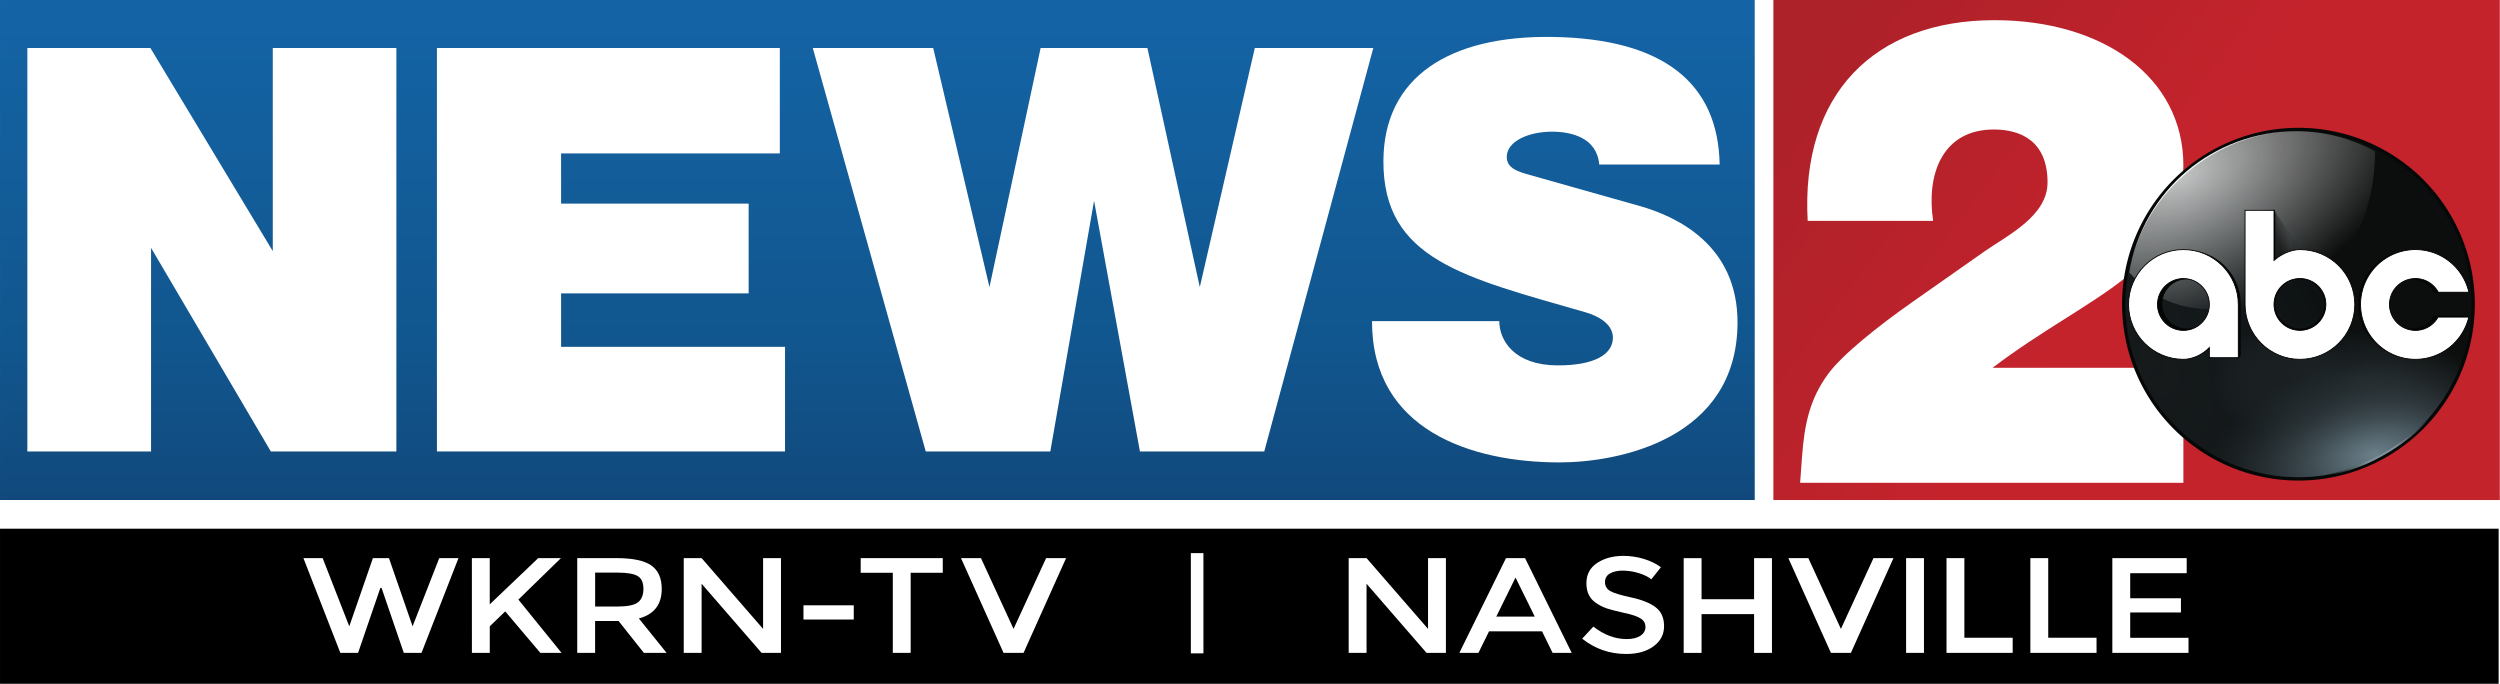
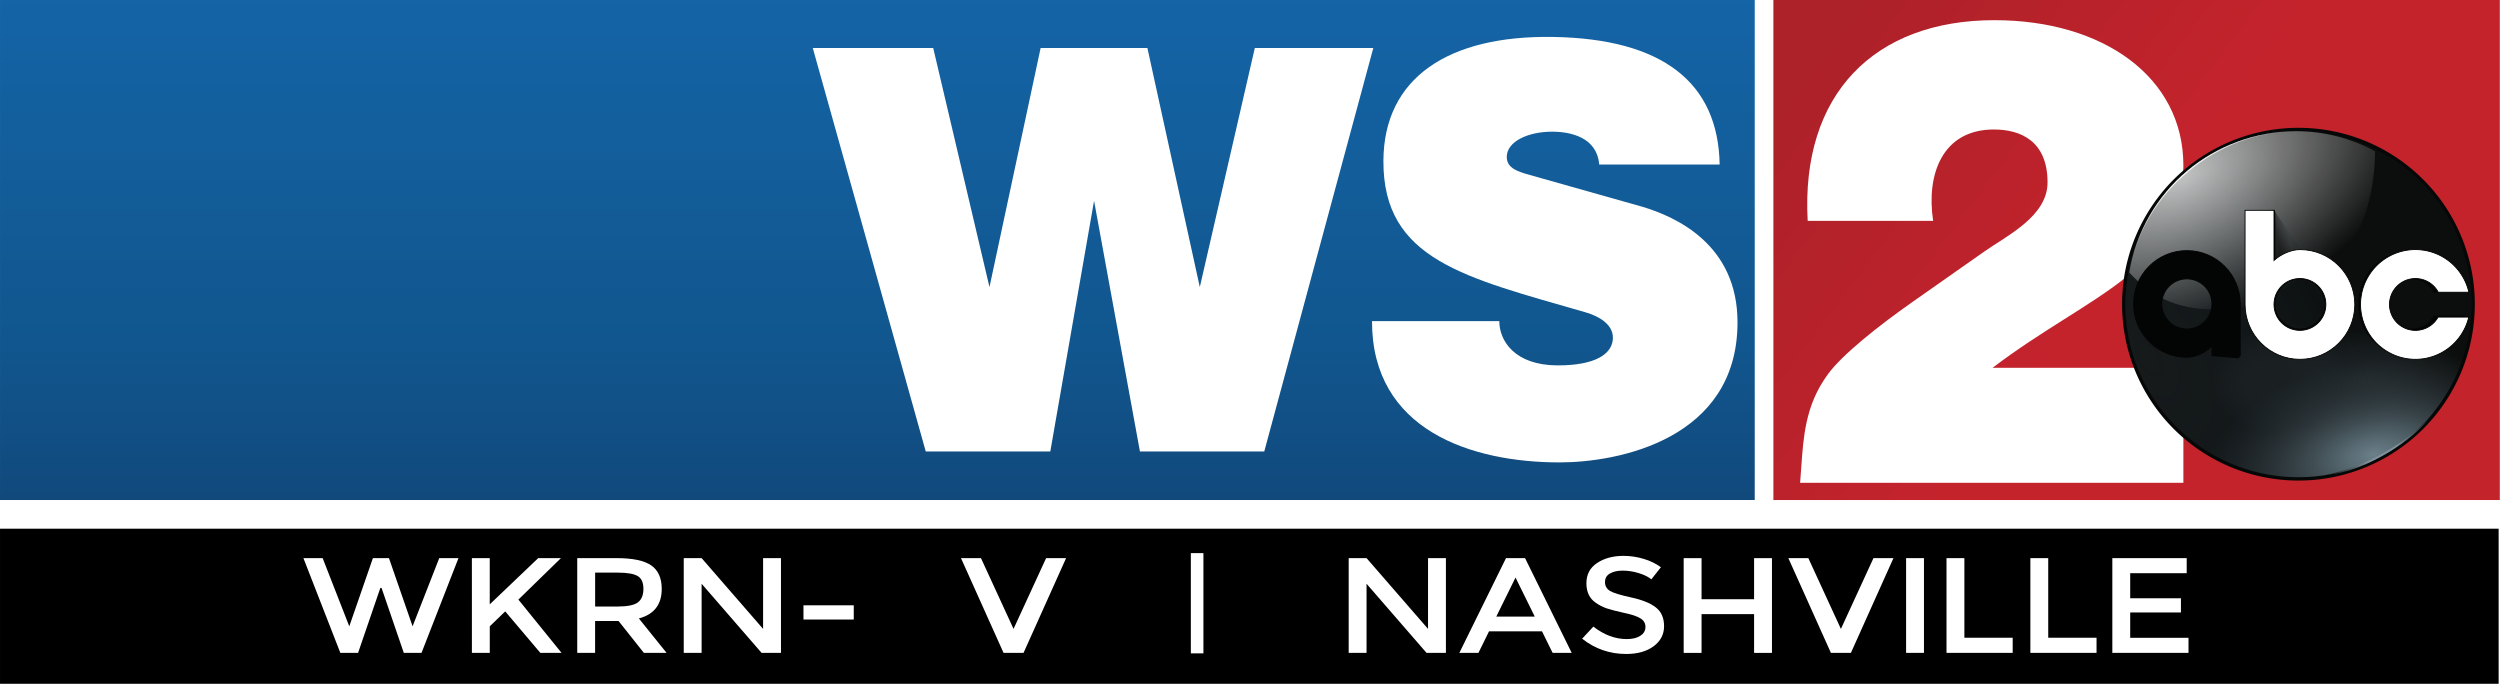
<svg xmlns="http://www.w3.org/2000/svg" xmlns:ns1="http://www.inkscape.org/namespaces/inkscape" xmlns:ns2="http://sodipodi.sourceforge.net/DTD/sodipodi-0.dtd" xmlns:xlink="http://www.w3.org/1999/xlink" width="264.583mm" height="72.41mm" viewBox="0 0 264.583 72.41" version="1.1" id="svg8" ns1:version="1.0.1 (3bc2e813f5, 2020-09-07)" ns2:docname="WKRN-TV_(2016).svg">
  <style id="style833" />
  <defs id="defs2">
    <linearGradient ns1:collect="always" id="linearGradient886">
      <stop style="stop-color:#11497c;stop-opacity:1" offset="0" id="stop882" />
      <stop style="stop-color:#11568e;stop-opacity:1" offset="0.304" id="stop987" />
      <stop style="stop-color:#1464a6;stop-opacity:1" offset="1" id="stop884" />
    </linearGradient>
    <linearGradient ns1:collect="always" id="linearGradient860">
      <stop style="stop-color:#ad2129;stop-opacity:1" offset="0" id="stop856" />
      <stop style="stop-color:#c5232c;stop-opacity:1" offset="0.464" id="stop870" />
      <stop style="stop-color:#c3232a;stop-opacity:1" offset="1" id="stop858" />
    </linearGradient>
    <linearGradient ns1:collect="always" xlink:href="#linearGradient860" id="linearGradient854" x1="325.787" y1="68.976" x2="431.62" y2="147.13" gradientUnits="userSpaceOnUse" gradientTransform="matrix(0.265,0,0,0.261,-15.149,162.646)" />
    <linearGradient ns1:collect="always" xlink:href="#linearGradient886" id="linearGradient874" gradientUnits="userSpaceOnUse" x1="314.834" y1="147.13" x2="314.834" y2="65.72" gradientTransform="matrix(0.639,0,0,0.261,-208.503,162.646)" />
    <linearGradient ns1:collect="always" id="linearGradient4798">
      <stop style="stop-color:#62727c;stop-opacity:1" offset="0" id="stop4792" />
      <stop id="stop4794" offset="0.148" style="stop-color:#6a7c86;stop-opacity:1" />
      <stop style="stop-color:#272e32;stop-opacity:0.046" offset="1" id="stop4796" />
    </linearGradient>
    <linearGradient ns1:collect="always" id="linearGradient4667">
      <stop style="stop-color:#3e84f8;stop-opacity:1" offset="0" id="stop4663" />
      <stop id="stop4673" offset="0.176" style="stop-color:#2270f7;stop-opacity:1" />
      <stop style="stop-color:#2844df;stop-opacity:1" offset="0.656" id="stop4675" />
      <stop style="stop-color:#212da0;stop-opacity:1" offset="1" id="stop4665" />
    </linearGradient>
    <radialGradient ns1:collect="always" xlink:href="#linearGradient4667" id="radialGradient4669" cx="111.981" cy="198.207" fx="111.981" fy="198.207" r="21.119" gradientTransform="matrix(0.839,3.4754512e-8,-8.6164016e-8,0.852,18.037,29.267)" gradientUnits="userSpaceOnUse" />
    <linearGradient id="linearGradient8832" ns1:collect="always">
      <stop id="stop8828" offset="0" style="stop-color:#4c6488;stop-opacity:1" />
      <stop style="stop-color:#4b6387;stop-opacity:1" offset="0.148" id="stop8931" />
      <stop id="stop8830" offset="1" style="stop-color:#496183;stop-opacity:0.061" />
    </linearGradient>
    <linearGradient ns1:collect="always" id="linearGradient8807">
      <stop style="stop-color:#ffffff;stop-opacity:0.76" offset="0" id="stop8803" />
      <stop style="stop-color:#ffffff;stop-opacity:0" offset="1" id="stop8805" />
    </linearGradient>
    <linearGradient id="linearGradient8762" ns1:collect="always">
      <stop id="stop8758" offset="0" style="stop-color:#ffffff;stop-opacity:0.883" />
      <stop id="stop8760" offset="1" style="stop-color:#ffffff;stop-opacity:0" />
    </linearGradient>
    <radialGradient gradientUnits="userSpaceOnUse" gradientTransform="matrix(1.882,-0.744,0.484,1.224,-403.673,131.031)" r="208.012" fy="431.106" fx="210.413" cy="431.106" cx="210.413" id="radialGradient8764" xlink:href="#linearGradient8807" ns1:collect="always" />
    <radialGradient r="208.012" fy="431.106" fx="210.413" cy="431.106" cx="210.413" gradientTransform="matrix(1.882,-0.744,0.484,1.224,-403.673,131.031)" gradientUnits="userSpaceOnUse" id="radialGradient8783" xlink:href="#linearGradient8762" ns1:collect="always" />
    <radialGradient gradientTransform="matrix(1.56,-0.343,0.159,0.725,-124.078,123.727)" gradientUnits="userSpaceOnUse" r="77.466" fy="253.643" fx="144.146" cy="253.643" cx="144.146" id="radialGradient8834" xlink:href="#linearGradient8832" ns1:collect="always" />
    <radialGradient r="77.466" fy="253.643" fx="144.146" cy="253.643" cx="144.146" gradientTransform="matrix(1.56,-0.343,0.159,0.725,-124.078,123.727)" gradientUnits="userSpaceOnUse" id="radialGradient9010" xlink:href="#linearGradient4798" ns1:collect="always" />
    <radialGradient ns1:collect="always" xlink:href="#linearGradient4798" id="radialGradient4832" gradientUnits="userSpaceOnUse" gradientTransform="matrix(1.56,-0.343,0.159,0.725,-124.078,123.727)" cx="144.146" cy="253.643" fx="144.146" fy="253.643" r="77.466" />
    <radialGradient gradientUnits="userSpaceOnUse" gradientTransform="matrix(0.839,3.4754512e-8,-8.6164016e-8,0.852,18.037,29.267)" r="21.119" fy="198.207" fx="111.981" cy="198.207" cx="111.981" id="radialGradient4669-38" xlink:href="#linearGradient4667" ns1:collect="always" />
    <radialGradient ns1:collect="always" xlink:href="#linearGradient8807" id="radialGradient8764-51" cx="210.413" cy="431.106" fx="210.413" fy="431.106" r="208.012" gradientTransform="matrix(1.882,-0.744,0.484,1.224,-403.673,131.031)" gradientUnits="userSpaceOnUse" />
    <radialGradient ns1:collect="always" xlink:href="#linearGradient8762" id="radialGradient8783-8" gradientUnits="userSpaceOnUse" gradientTransform="matrix(1.882,-0.744,0.484,1.224,-403.673,131.031)" cx="210.413" cy="431.106" fx="210.413" fy="431.106" r="208.012" />
    <radialGradient ns1:collect="always" xlink:href="#linearGradient8832" id="radialGradient8834-90" cx="144.146" cy="253.643" fx="144.146" fy="253.643" r="77.466" gradientUnits="userSpaceOnUse" gradientTransform="matrix(1.56,-0.343,0.159,0.725,-124.078,123.727)" />
    <radialGradient ns1:collect="always" xlink:href="#linearGradient4798" id="radialGradient9010-5" gradientUnits="userSpaceOnUse" gradientTransform="matrix(1.56,-0.343,0.159,0.725,-124.078,123.727)" cx="144.146" cy="253.643" fx="144.146" fy="253.643" r="77.466" />
    <radialGradient r="77.466" fy="253.643" fx="144.146" cy="253.643" cx="144.146" gradientTransform="matrix(1.56,-0.343,0.159,0.725,-124.078,123.727)" gradientUnits="userSpaceOnUse" id="radialGradient4832-4" xlink:href="#linearGradient4798" ns1:collect="always" />
    <radialGradient ns1:collect="always" xlink:href="#linearGradient4667" id="radialGradient4669-3" cx="111.981" cy="198.207" fx="111.981" fy="198.207" r="21.119" gradientTransform="matrix(0.839,3.4754512e-8,-8.6164016e-8,0.852,18.037,29.267)" gradientUnits="userSpaceOnUse" />
    <radialGradient gradientUnits="userSpaceOnUse" gradientTransform="matrix(1.882,-0.744,0.484,1.224,-403.673,131.031)" r="208.012" fy="431.106" fx="210.413" cy="431.106" cx="210.413" id="radialGradient8764-6" xlink:href="#linearGradient8807" ns1:collect="always" />
    <radialGradient r="208.012" fy="431.106" fx="210.413" cy="431.106" cx="210.413" gradientTransform="matrix(1.882,-0.744,0.484,1.224,-403.673,131.031)" gradientUnits="userSpaceOnUse" id="radialGradient8783-6" xlink:href="#linearGradient8762" ns1:collect="always" />
    <radialGradient gradientTransform="matrix(1.56,-0.343,0.159,0.725,-124.078,123.727)" gradientUnits="userSpaceOnUse" r="77.466" fy="253.643" fx="144.146" cy="253.643" cx="144.146" id="radialGradient8834-9" xlink:href="#linearGradient8832" ns1:collect="always" />
    <radialGradient r="77.466" fy="253.643" fx="144.146" cy="253.643" cx="144.146" gradientTransform="matrix(1.56,-0.343,0.159,0.725,-124.078,123.727)" gradientUnits="userSpaceOnUse" id="radialGradient9010-7" xlink:href="#linearGradient4798" ns1:collect="always" />
    <radialGradient ns1:collect="always" xlink:href="#linearGradient4798" id="radialGradient4832-8" gradientUnits="userSpaceOnUse" gradientTransform="matrix(1.56,-0.343,0.159,0.725,-124.078,123.727)" cx="144.146" cy="253.643" fx="144.146" fy="253.643" r="77.466" />
    <linearGradient gradientTransform="matrix(0.239,0.113,-0.113,0.239,-134.002,-131.96)" y2="685.598" x2="1186.872" y1="719.214" x1="1197.795" gradientUnits="userSpaceOnUse" id="SVGID_9_">
      <stop id="stop14229" style="stop-color:#1d2425;stop-opacity:0" offset="0.079" />
      <stop id="stop14231" style="stop-color:#000000;stop-opacity:1" offset="0.453" />
    </linearGradient>
    <linearGradient ns1:collect="always" id="linearGradient3315">
      <stop style="stop-color:black;stop-opacity:1;" offset="0" id="stop3317" />
      <stop style="stop-color:white;stop-opacity:1" offset="1" id="stop3319" />
    </linearGradient>
    <linearGradient ns1:collect="always" id="linearGradient3143">
      <stop style="stop-color:#cc9b00;stop-opacity:1;" offset="0" id="stop3145" />
      <stop style="stop-color:black;stop-opacity:1" offset="1" id="stop3147" />
    </linearGradient>
    <radialGradient ns1:collect="always" xlink:href="#linearGradient3143" id="radialGradient3149" cx="259.417" cy="201.754" fx="259.417" fy="201.754" r="158" gradientTransform="matrix(0.733,2.02,-1.784,0.648,405.717,-394.744)" gradientUnits="userSpaceOnUse" />
    <radialGradient ns1:collect="always" xlink:href="#linearGradient3143" id="radialGradient3211" gradientUnits="userSpaceOnUse" gradientTransform="matrix(0.733,2.02,-1.784,0.648,405.717,-394.744)" cx="259.417" cy="201.754" fx="259.417" fy="201.754" r="158" />
    <radialGradient ns1:collect="always" xlink:href="#linearGradient3143" id="radialGradient3232" gradientUnits="userSpaceOnUse" gradientTransform="matrix(0.733,2.02,-1.784,0.648,405.717,-394.744)" cx="259.417" cy="201.754" fx="259.417" fy="201.754" r="158" />
    <linearGradient ns1:collect="always" xlink:href="#linearGradient3315" id="linearGradient3321" x1="135.896" y1="154.583" x2="296.043" y2="154.583" gradientUnits="userSpaceOnUse" gradientTransform="matrix(1.107,0,0,1.119,-21.428,-22.097)" />
    <linearGradient ns1:collect="always" xlink:href="#linearGradient3315" id="linearGradient3365" gradientUnits="userSpaceOnUse" gradientTransform="matrix(0.785,0,0,0.781,1.072,1.417)" x1="135.896" y1="154.583" x2="296.043" y2="154.583" />
    <linearGradient ns1:collect="always" xlink:href="#linearGradient3315" id="linearGradient3368" gradientUnits="userSpaceOnUse" gradientTransform="matrix(0.785,0,0,0.781,1.072,1.417)" x1="135.896" y1="154.583" x2="296.043" y2="154.583" />
    <linearGradient ns1:collect="always" xlink:href="#linearGradient3315" id="linearGradient3371" gradientUnits="userSpaceOnUse" gradientTransform="matrix(0.785,0,0,0.781,1.072,1.417)" x1="135.896" y1="154.583" x2="296.043" y2="154.583" />
    <radialGradient ns1:collect="always" xlink:href="#linearGradient3143" id="radialGradient3502" gradientUnits="userSpaceOnUse" gradientTransform="matrix(0.733,2.02,-1.784,0.648,405.717,-394.744)" cx="259.417" cy="201.754" fx="259.417" fy="201.754" r="158" />
    <radialGradient ns1:collect="always" xlink:href="#linearGradient3143" id="radialGradient3051" gradientUnits="userSpaceOnUse" gradientTransform="matrix(0.733,2.02,-1.784,0.648,405.717,-394.744)" cx="259.417" cy="201.754" fx="259.417" fy="201.754" r="158" />
    <radialGradient ns1:collect="always" xlink:href="#linearGradient4667" id="radialGradient4669-1" cx="111.981" cy="198.207" fx="111.981" fy="198.207" r="21.119" gradientTransform="matrix(0.839,3.4754512e-8,-8.6164016e-8,0.852,18.037,29.267)" gradientUnits="userSpaceOnUse" />
    <radialGradient gradientUnits="userSpaceOnUse" gradientTransform="matrix(1.882,-0.744,0.484,1.224,-403.673,131.031)" r="208.012" fy="431.106" fx="210.413" cy="431.106" cx="210.413" id="radialGradient8764-5" xlink:href="#linearGradient8807" ns1:collect="always" />
    <radialGradient r="208.012" fy="431.106" fx="210.413" cy="431.106" cx="210.413" gradientTransform="matrix(1.882,-0.744,0.484,1.224,-403.673,131.031)" gradientUnits="userSpaceOnUse" id="radialGradient8783-0" xlink:href="#linearGradient8762" ns1:collect="always" />
    <radialGradient gradientTransform="matrix(1.56,-0.343,0.159,0.725,-124.078,123.727)" gradientUnits="userSpaceOnUse" r="77.466" fy="253.643" fx="144.146" cy="253.643" cx="144.146" id="radialGradient8834-2" xlink:href="#linearGradient8832" ns1:collect="always" />
    <radialGradient r="77.466" fy="253.643" fx="144.146" cy="253.643" cx="144.146" gradientTransform="matrix(1.56,-0.343,0.159,0.725,-124.078,123.727)" gradientUnits="userSpaceOnUse" id="radialGradient9010-3" xlink:href="#linearGradient4798" ns1:collect="always" />
    <radialGradient ns1:collect="always" xlink:href="#linearGradient4798" id="radialGradient4832-7" gradientUnits="userSpaceOnUse" gradientTransform="matrix(1.56,-0.343,0.159,0.725,-124.078,123.727)" cx="144.146" cy="253.643" fx="144.146" fy="253.643" r="77.466" />
    <radialGradient gradientUnits="userSpaceOnUse" gradientTransform="matrix(0.839,3.4754512e-8,-8.6164016e-8,0.852,18.037,29.267)" r="21.119" fy="198.207" fx="111.981" cy="198.207" cx="111.981" id="radialGradient4669-6" xlink:href="#linearGradient4667" ns1:collect="always" />
    <radialGradient ns1:collect="always" xlink:href="#linearGradient8807" id="radialGradient8764-1" cx="210.413" cy="431.106" fx="210.413" fy="431.106" r="208.012" gradientTransform="matrix(1.882,-0.744,0.484,1.224,-403.673,131.031)" gradientUnits="userSpaceOnUse" />
    <radialGradient ns1:collect="always" xlink:href="#linearGradient8762" id="radialGradient8783-7" gradientUnits="userSpaceOnUse" gradientTransform="matrix(1.882,-0.744,0.484,1.224,-403.673,131.031)" cx="210.413" cy="431.106" fx="210.413" fy="431.106" r="208.012" />
    <radialGradient ns1:collect="always" xlink:href="#linearGradient8832" id="radialGradient8834-3" cx="144.146" cy="253.643" fx="144.146" fy="253.643" r="77.466" gradientUnits="userSpaceOnUse" gradientTransform="matrix(1.56,-0.343,0.159,0.725,-124.078,123.727)" />
    <radialGradient ns1:collect="always" xlink:href="#linearGradient4798" id="radialGradient9010-0" gradientUnits="userSpaceOnUse" gradientTransform="matrix(1.56,-0.343,0.159,0.725,-124.078,123.727)" cx="144.146" cy="253.643" fx="144.146" fy="253.643" r="77.466" />
    <radialGradient r="77.466" fy="253.643" fx="144.146" cy="253.643" cx="144.146" gradientTransform="matrix(1.56,-0.343,0.159,0.725,-124.078,123.727)" gradientUnits="userSpaceOnUse" id="radialGradient4832-1" xlink:href="#linearGradient4798" ns1:collect="always" />
    <filter style="color-interpolation-filters:sRGB" ns1:label="Drop Shadow" id="filter13495" x="-0.011" y="-0.039" width="1.022" height="1.078">
      <feFlood flood-opacity="1" flood-color="rgb(0,0,0)" result="flood" id="feFlood13485" />
      <feComposite in="flood" in2="SourceGraphic" operator="out" result="composite1" id="feComposite13487" />
      <feGaussianBlur in="composite1" stdDeviation="0.9" result="blur" id="feGaussianBlur13489" />
      <feOffset dx="0" dy="0" result="offset" id="feOffset13491" />
      <feComposite in="offset" in2="SourceGraphic" operator="atop" result="composite2" id="feComposite13493" />
    </filter>
    <filter style="color-interpolation-filters:sRGB" ns1:label="Drop Shadow" id="filter13495-1" x="-0.011" y="-0.039" width="1.022" height="1.078">
      <feFlood flood-opacity="1" flood-color="rgb(0,0,0)" result="flood" id="feFlood13485-6" />
      <feComposite in="flood" in2="SourceGraphic" operator="out" result="composite1" id="feComposite13487-9" />
      <feGaussianBlur in="composite1" stdDeviation="0.9" result="blur" id="feGaussianBlur13489-1" />
      <feOffset dx="0" dy="0" result="offset" id="feOffset13491-9" />
      <feComposite in="offset" in2="SourceGraphic" operator="atop" result="composite2" id="feComposite13493-2" />
    </filter>
    <filter style="color-interpolation-filters:sRGB" ns1:label="Drop Shadow" id="filter13495-6" x="-0.011" y="-0.039" width="1.022" height="1.078">
      <feFlood flood-opacity="1" flood-color="rgb(0,0,0)" result="flood" id="feFlood13485-3" />
      <feComposite in="flood" in2="SourceGraphic" operator="out" result="composite1" id="feComposite13487-5" />
      <feGaussianBlur in="composite1" stdDeviation="0.9" result="blur" id="feGaussianBlur13489-4" />
      <feOffset dx="0" dy="0" result="offset" id="feOffset13491-4" />
      <feComposite in="offset" in2="SourceGraphic" operator="atop" result="composite2" id="feComposite13493-3" />
    </filter>
    <filter style="color-interpolation-filters:sRGB" ns1:label="Drop Shadow" id="filter19558" x="-0.011" y="-0.039" width="1.022" height="1.078">
      <feFlood flood-opacity="1" flood-color="rgb(0,0,0)" result="flood" id="feFlood19548" />
      <feComposite in="flood" in2="SourceGraphic" operator="out" result="composite1" id="feComposite19550" />
      <feGaussianBlur in="composite1" stdDeviation="0.9" result="blur" id="feGaussianBlur19552" />
      <feOffset dx="0" dy="0" result="offset" id="feOffset19554" />
      <feComposite in="offset" in2="SourceGraphic" operator="in" result="composite2" id="feComposite19556" />
    </filter>
    <filter style="color-interpolation-filters:sRGB" ns1:label="Drop Shadow" id="filter24762" x="-0.01" y="-0.014" width="1.019" height="1.036">
      <feFlood flood-opacity="1" flood-color="rgb(0,0,0)" result="flood" id="feFlood24752" />
      <feComposite in="flood" in2="SourceGraphic" operator="out" result="composite1" id="feComposite24754" />
      <feGaussianBlur in="composite1" stdDeviation="0.8" result="blur" id="feGaussianBlur24756" />
      <feOffset dx="0" dy="1" result="offset" id="feOffset24758" />
      <feComposite in="offset" in2="SourceGraphic" operator="in" result="composite2" id="feComposite24760" />
    </filter>
    <filter style="color-interpolation-filters:sRGB" ns1:label="Drop Shadow" id="filter25574" x="-0.073" y="-0.107" width="1.146" height="1.219">
      <feFlood flood-opacity="1" flood-color="rgb(0,0,0)" result="flood" id="feFlood25564" />
      <feComposite in="flood" in2="SourceGraphic" operator="out" result="composite1" id="feComposite25566" />
      <feGaussianBlur in="composite1" stdDeviation="3" result="blur" id="feGaussianBlur25568" />
      <feOffset dx="0" dy="0.3" result="offset" id="feOffset25570" />
      <feComposite in="offset" in2="SourceGraphic" operator="in" result="fbSourceGraphic" id="feComposite25572" />
      <feColorMatrix result="fbSourceGraphicAlpha" in="fbSourceGraphic" values="0 0 0 -1 0 0 0 0 -1 0 0 0 0 -1 0 0 0 0 1 0" id="feColorMatrix25594" />
      <feFlood id="feFlood25596" flood-opacity="1" flood-color="rgb(0,0,0)" result="flood" in="fbSourceGraphic" />
      <feComposite in2="fbSourceGraphic" id="feComposite25598" in="flood" operator="out" result="composite1" />
      <feGaussianBlur id="feGaussianBlur25600" in="composite1" stdDeviation="3" result="blur" />
      <feOffset id="feOffset25602" dx="0" dy="0.3" result="offset" />
      <feComposite in2="fbSourceGraphic" id="feComposite25604" in="offset" operator="in" result="composite2" />
    </filter>
    <filter style="color-interpolation-filters:sRGB" ns1:label="Drop Shadow" id="filter27403" x="-0.102" y="-0.15" width="1.204" height="1.302">
      <feFlood flood-opacity="1" flood-color="rgb(0,0,0)" result="flood" id="feFlood27393" />
      <feComposite in="flood" in2="SourceGraphic" operator="out" result="composite1" id="feComposite27395" />
      <feGaussianBlur in="composite1" stdDeviation="8.383" result="blur" id="feGaussianBlur27397" />
      <feOffset dx="0" dy="0.3" result="offset" id="feOffset27399" />
      <feComposite in="offset" in2="SourceGraphic" operator="atop" result="composite2" id="feComposite27401" />
    </filter>
    <filter style="color-interpolation-filters:sRGB" ns1:label="Drop Shadow" id="filter27403-3" x="-0.102" y="-0.15" width="1.204" height="1.302">
      <feFlood flood-opacity="1" flood-color="rgb(0,0,0)" result="flood" id="feFlood27393-2" />
      <feComposite in="flood" in2="SourceGraphic" operator="out" result="composite1" id="feComposite27395-0" />
      <feGaussianBlur in="composite1" stdDeviation="8.383" result="blur" id="feGaussianBlur27397-7" />
      <feOffset dx="0" dy="0.3" result="offset" id="feOffset27399-7" />
      <feComposite in="offset" in2="SourceGraphic" operator="atop" result="composite2" id="feComposite27401-2" />
    </filter>
    <filter style="color-interpolation-filters:sRGB" ns1:label="Drop Shadow" id="filter23519" x="-0.014" y="-0.057" width="1.028" height="1.12">
      <feFlood flood-opacity="1" flood-color="rgb(0,0,0)" result="flood" id="feFlood23509" />
      <feComposite in="flood" in2="SourceGraphic" operator="in" result="composite1" id="feComposite23511" />
      <feGaussianBlur in="composite1" stdDeviation="1" result="blur" id="feGaussianBlur23513" />
      <feOffset dx="0" dy="0.3" result="offset" id="feOffset23515" />
      <feComposite in="SourceGraphic" in2="offset" operator="over" result="composite2" id="feComposite23517" />
    </filter>
    <style type="text/css" id="style3156">
   
    .fil0 {fill:#140F10;fill-rule:nonzero}
   
  </style>
    <radialGradient r="158" fy="201.754" fx="259.417" cy="201.754" cx="259.417" gradientTransform="matrix(0.733,2.02,-1.784,0.648,405.717,-394.744)" gradientUnits="userSpaceOnUse" id="radialGradient3672" xlink:href="#linearGradient3678" ns1:collect="always" />
    <linearGradient y2="157.08" x2="296.851" y1="157.08" x1="160.949" gradientUnits="userSpaceOnUse" id="linearGradient3664" xlink:href="#linearGradient3161" ns1:collect="always" />
    <linearGradient y2="131.94" x2="166.197" y1="26.32" x1="70.673" gradientUnits="userSpaceOnUse" id="linearGradient3655" xlink:href="#linearGradient3042" ns1:collect="always" />
    <radialGradient r="158" fy="201.754" fx="259.417" cy="201.754" cx="259.417" gradientTransform="matrix(0.733,2.02,-1.784,0.648,405.717,-394.744)" gradientUnits="userSpaceOnUse" id="radialGradient3651" xlink:href="#linearGradient3143" ns1:collect="always" />
    <linearGradient y2="303.477" x2="158.936" y1="91.328" x1="158.936" gradientUnits="userSpaceOnUse" id="linearGradient3633" xlink:href="#linearGradient3161" ns1:collect="always" />
    <radialGradient r="158" fy="201.754" fx="259.417" cy="201.754" cx="259.417" gradientTransform="matrix(0.733,2.02,-1.784,0.648,405.717,-394.744)" gradientUnits="userSpaceOnUse" id="radialGradient3631" xlink:href="#linearGradient3143" ns1:collect="always" />
    <radialGradient r="158" fy="201.754" fx="259.417" cy="201.754" cx="259.417" gradientTransform="matrix(0.733,2.02,-1.784,0.648,405.717,-394.744)" gradientUnits="userSpaceOnUse" id="radialGradient3502-0" xlink:href="#linearGradient3143" ns1:collect="always" />
    <radialGradient r="158" fy="201.754" fx="259.417" cy="201.754" cx="259.417" gradientTransform="matrix(0.733,2.02,-1.784,0.648,405.717,-394.744)" gradientUnits="userSpaceOnUse" id="radialGradient3211-7" xlink:href="#linearGradient3143" ns1:collect="always" />
    <radialGradient gradientUnits="userSpaceOnUse" gradientTransform="matrix(0.733,2.02,-1.784,0.648,405.717,-394.744)" r="158" fy="201.754" fx="259.417" cy="201.754" cx="259.417" id="radialGradient3149-0" xlink:href="#linearGradient3143" ns1:collect="always" />
    <linearGradient id="linearGradient3042" ns1:collect="always">
      <stop id="stop3044" offset="0" style="stop-color:#999;stop-opacity:1;" />
      <stop id="stop3046" offset="1" style="stop-color:#999;stop-opacity:0;" />
    </linearGradient>
    <linearGradient id="linearGradient3161" ns1:collect="always">
      <stop id="stop3163" offset="0" style="stop-color:black;stop-opacity:1;" />
      <stop id="stop3165" offset="1" style="stop-color:black;stop-opacity:0;" />
    </linearGradient>
    <linearGradient ns1:collect="always" id="linearGradient3678">
      <stop style="stop-color:#808080;stop-opacity:1" offset="0" id="stop3680" />
      <stop style="stop-color:black;stop-opacity:1" offset="1" id="stop3682" />
    </linearGradient>
    <radialGradient ns1:collect="always" xlink:href="#linearGradient3678" id="radialGradient3060" gradientUnits="userSpaceOnUse" gradientTransform="matrix(0.733,2.02,-1.784,0.648,405.717,-394.744)" cx="259.417" cy="201.754" fx="259.417" fy="201.754" r="158" />
    <radialGradient ns1:collect="always" xlink:href="#linearGradient3678" id="radialGradient3082" gradientUnits="userSpaceOnUse" gradientTransform="matrix(0.733,2.02,-1.784,0.648,144.86,82.772)" cx="259.417" cy="201.754" fx="259.417" fy="201.754" r="158" />
    <linearGradient ns1:collect="always" xlink:href="#linearGradient3161" id="linearGradient3101" gradientUnits="userSpaceOnUse" x1="158.936" y1="91.328" x2="158.936" y2="303.477" gradientTransform="translate(-260.857,477.516)" />
    <linearGradient ns1:collect="always" id="linearGradient1338">
      <stop style="stop-color:#151919;stop-opacity:1" offset="0" id="stop1334-4" />
      <stop style="stop-color:#808f99;stop-opacity:1" offset="0.35" id="stop1342" />
      <stop style="stop-color:#808f99;stop-opacity:1" offset="0.623" id="stop1344" />
      <stop style="stop-color:#1a1f20;stop-opacity:1" offset="1" id="stop1336" />
    </linearGradient>
    <linearGradient ns1:collect="always" id="linearGradient1316">
      <stop style="stop-color:#ffffff;stop-opacity:0.918" offset="0" id="stop1312" />
      <stop style="stop-color:#ffffff;stop-opacity:0" offset="1" id="stop1314" />
    </linearGradient>
    <radialGradient gradientUnits="userSpaceOnUse" gradientTransform="matrix(0.839,3.4754512e-8,-8.6164016e-8,0.852,18.037,29.267)" r="21.119" fy="198.207" fx="111.981" cy="198.207" cx="111.981" id="radialGradient4669-11" xlink:href="#linearGradient4667" ns1:collect="always" />
    <linearGradient ns1:collect="always" id="linearGradient8876">
      <stop style="stop-color:#000000;stop-opacity:0.485" offset="0" id="stop8872" />
      <stop style="stop-color:#000000;stop-opacity:0.051" offset="1" id="stop8874" />
    </linearGradient>
    <linearGradient ns1:collect="always" id="linearGradient8842">
      <stop style="stop-color:#141819;stop-opacity:1" offset="0" id="stop8838" />
      <stop style="stop-color:#162127;stop-opacity:0.026" offset="1" id="stop8840" />
    </linearGradient>
    <linearGradient ns1:collect="always" id="linearGradient8795">
      <stop style="stop-color:#0d0e10;stop-opacity:1" offset="0" id="stop8791" />
      <stop style="stop-color:#0b0e0f;stop-opacity:1" offset="1" id="stop8793" />
    </linearGradient>
    <radialGradient ns1:collect="always" xlink:href="#linearGradient8807" id="radialGradient8764-4" cx="210.413" cy="431.106" fx="210.413" fy="431.106" r="208.012" gradientTransform="matrix(1.882,-0.744,0.484,1.224,-403.673,131.031)" gradientUnits="userSpaceOnUse" />
    <radialGradient ns1:collect="always" xlink:href="#linearGradient8762" id="radialGradient8783-4" gradientUnits="userSpaceOnUse" gradientTransform="matrix(1.882,-0.744,0.484,1.224,-403.673,131.031)" cx="210.413" cy="431.106" fx="210.413" fy="431.106" r="208.012" />
    <radialGradient ns1:collect="always" xlink:href="#linearGradient8832" id="radialGradient8834-6" cx="144.146" cy="253.643" fx="144.146" fy="253.643" r="77.466" gradientUnits="userSpaceOnUse" gradientTransform="matrix(1.56,-0.343,0.159,0.725,-124.078,123.727)" />
    <radialGradient ns1:collect="always" xlink:href="#linearGradient4798" id="radialGradient9010-09" gradientUnits="userSpaceOnUse" gradientTransform="matrix(1.56,-0.343,0.159,0.725,-124.078,123.727)" cx="144.146" cy="253.643" fx="144.146" fy="253.643" r="77.466" />
    <radialGradient r="77.466" fy="253.643" fx="144.146" cy="253.643" cx="144.146" gradientTransform="matrix(1.56,-0.343,0.159,0.725,-124.078,123.727)" gradientUnits="userSpaceOnUse" id="radialGradient4832-75" xlink:href="#linearGradient4798" ns1:collect="always" />
    <radialGradient gradientUnits="userSpaceOnUse" gradientTransform="matrix(0.839,3.4754512e-8,-8.6164016e-8,0.852,18.037,29.267)" r="21.119" fy="198.207" fx="111.981" cy="198.207" cx="111.981" id="radialGradient4669-2" xlink:href="#linearGradient4667" ns1:collect="always" />
    <radialGradient ns1:collect="always" xlink:href="#linearGradient8807" id="radialGradient8764-9" cx="210.413" cy="431.106" fx="210.413" fy="431.106" r="208.012" gradientTransform="matrix(1.882,-0.744,0.484,1.224,-403.673,131.031)" gradientUnits="userSpaceOnUse" />
    <radialGradient ns1:collect="always" xlink:href="#linearGradient8762" id="radialGradient8783-5" gradientUnits="userSpaceOnUse" gradientTransform="matrix(1.882,-0.744,0.484,1.224,-403.673,131.031)" cx="210.413" cy="431.106" fx="210.413" fy="431.106" r="208.012" />
    <radialGradient ns1:collect="always" xlink:href="#linearGradient8832" id="radialGradient8834-0" cx="144.146" cy="253.643" fx="144.146" fy="253.643" r="77.466" gradientUnits="userSpaceOnUse" gradientTransform="matrix(1.56,-0.343,0.159,0.725,-124.078,123.727)" />
    <radialGradient ns1:collect="always" xlink:href="#linearGradient4798" id="radialGradient9010-0-1" gradientUnits="userSpaceOnUse" gradientTransform="matrix(1.56,-0.343,0.159,0.725,-124.078,123.727)" cx="144.146" cy="253.643" fx="144.146" fy="253.643" r="77.466" />
    <radialGradient r="77.466" fy="253.643" fx="144.146" cy="253.643" cx="144.146" gradientTransform="matrix(1.56,-0.343,0.159,0.725,-124.078,123.727)" gradientUnits="userSpaceOnUse" id="radialGradient4832-5" xlink:href="#linearGradient4798" ns1:collect="always" />
    <linearGradient ns1:collect="always" xlink:href="#linearGradient8876" id="linearGradient2558" gradientUnits="userSpaceOnUse" x1="97.899" y1="160.205" x2="102.81" y2="158.931" />
    <linearGradient ns1:collect="always" id="linearGradient1490">
      <stop style="stop-color:#181f20;stop-opacity:1" offset="0" id="stop1484" />
      <stop style="stop-color:#272e32;stop-opacity:0.046" offset="1" id="stop1488" />
    </linearGradient>
    <linearGradient ns1:collect="always" id="linearGradient1478">
      <stop style="stop-color:#20282b;stop-opacity:1" offset="0" id="stop1472" />
      <stop style="stop-color:#272e32;stop-opacity:0.046" offset="1" id="stop1476" />
    </linearGradient>
    <linearGradient ns1:collect="always" id="linearGradient1452">
      <stop style="stop-color:#6b808a;stop-opacity:1" offset="0" id="stop1446" />
      <stop id="stop1448" offset="0.285" style="stop-color:#48575e;stop-opacity:1" />
      <stop style="stop-color:#272e32;stop-opacity:0.046" offset="1" id="stop1450" />
    </linearGradient>
    <linearGradient ns1:collect="always" id="linearGradient1000">
      <stop style="stop-color:#717376;stop-opacity:1" offset="0" id="stop996" />
      <stop style="stop-color:#e6e6e7;stop-opacity:1" offset="0.128" id="stop1002" />
      <stop style="stop-color:#8e8f93;stop-opacity:1" offset="0.234" id="stop1004" />
      <stop style="stop-color:#e6e6e7;stop-opacity:1" offset="0.277" id="stop1008" />
      <stop style="stop-color:#fbfbfb;stop-opacity:1" offset="0.317" id="stop1006" />
      <stop style="stop-color:#e2e2e2;stop-opacity:1" offset="0.4" id="stop1010" />
      <stop style="stop-color:#b8b9ba;stop-opacity:1" offset="0.441" id="stop1012" />
      <stop style="stop-color:#55575a;stop-opacity:1" offset="0.478" id="stop1014" />
      <stop style="stop-color:#8b8d8f;stop-opacity:1" offset="0.537" id="stop1016" />
      <stop style="stop-color:#cacacb;stop-opacity:1" offset="0.572" id="stop1018" />
      <stop style="stop-color:#6e6f71;stop-opacity:1" offset="0.621" id="stop1020" />
      <stop style="stop-color:#d8d7d7;stop-opacity:1" offset="0.663" id="stop1022" />
      <stop style="stop-color:#e2e1e1;stop-opacity:1" offset="0.707" id="stop1024" />
      <stop style="stop-color:#dbdbdb;stop-opacity:1" offset="0.743" id="stop1026" />
      <stop style="stop-color:#8c8d8e;stop-opacity:1" offset="0.835" id="stop1028" />
      <stop style="stop-color:#484748;stop-opacity:1" offset="0.914" id="stop1030" />
      <stop style="stop-color:#ffffff;stop-opacity:1" offset="1" id="stop998" />
    </linearGradient>
    <linearGradient ns1:collect="always" xlink:href="#linearGradient1000" id="linearGradient994" x1="5.433" y1="17.136" x2="135" y2="142.941" gradientUnits="userSpaceOnUse" />
    <linearGradient ns1:collect="always" xlink:href="#linearGradient1000" id="linearGradient1034" gradientUnits="userSpaceOnUse" x1="5.433" y1="17.136" x2="135" y2="142.941" gradientTransform="matrix(0.97,0,0,0.97,2.096,2.372)" />
    <radialGradient ns1:collect="always" xlink:href="#linearGradient4667" id="radialGradient4669-6-2" cx="111.981" cy="198.207" fx="111.981" fy="198.207" r="21.119" gradientTransform="matrix(0.839,3.4754512e-8,-8.6164016e-8,0.852,18.037,29.267)" gradientUnits="userSpaceOnUse" />
    <radialGradient gradientUnits="userSpaceOnUse" gradientTransform="matrix(1.882,-0.744,0.484,1.224,-403.673,131.031)" r="208.012" fy="431.106" fx="210.413" cy="431.106" cx="210.413" id="radialGradient8764-93" xlink:href="#linearGradient8807" ns1:collect="always" />
    <radialGradient r="208.012" fy="431.106" fx="210.413" cy="431.106" cx="210.413" gradientTransform="matrix(1.882,-0.744,0.484,1.224,-403.673,131.031)" gradientUnits="userSpaceOnUse" id="radialGradient8783-0-6" xlink:href="#linearGradient8762" ns1:collect="always" />
    <radialGradient gradientTransform="matrix(1.56,-0.343,0.159,0.725,-124.078,123.727)" gradientUnits="userSpaceOnUse" r="77.466" fy="253.643" fx="144.146" cy="253.643" cx="144.146" id="radialGradient8834-7" xlink:href="#linearGradient8832" ns1:collect="always" />
    <radialGradient r="77.466" fy="253.643" fx="144.146" cy="253.643" cx="144.146" gradientTransform="matrix(1.56,-0.343,0.159,0.725,-124.078,123.727)" gradientUnits="userSpaceOnUse" id="radialGradient9010-7-8" xlink:href="#linearGradient4798" ns1:collect="always" />
    <radialGradient ns1:collect="always" xlink:href="#linearGradient4798" id="radialGradient4832-6" gradientUnits="userSpaceOnUse" gradientTransform="matrix(1.56,-0.343,0.159,0.725,-124.078,123.727)" cx="144.146" cy="253.643" fx="144.146" fy="253.643" r="77.466" />
    <radialGradient ns1:collect="always" xlink:href="#linearGradient4667" id="radialGradient4669-0" cx="111.981" cy="198.207" fx="111.981" fy="198.207" r="21.119" gradientTransform="matrix(0.839,3.4754512e-8,-8.6164016e-8,0.852,18.037,29.267)" gradientUnits="userSpaceOnUse" />
    <radialGradient gradientUnits="userSpaceOnUse" gradientTransform="matrix(1.882,-0.744,0.484,1.224,-403.673,131.031)" r="208.012" fy="431.106" fx="210.413" cy="431.106" cx="210.413" id="radialGradient8764-9-4" xlink:href="#linearGradient8807" ns1:collect="always" />
    <radialGradient r="208.012" fy="431.106" fx="210.413" cy="431.106" cx="210.413" gradientTransform="matrix(1.882,-0.744,0.484,1.224,-403.673,131.031)" gradientUnits="userSpaceOnUse" id="radialGradient8783-2" xlink:href="#linearGradient8762" ns1:collect="always" />
    <linearGradient gradientUnits="userSpaceOnUse" y2="606.805" x2="594.286" y1="606.805" x1="668.571" id="linearGradient8799" xlink:href="#linearGradient8795" ns1:collect="always" gradientTransform="matrix(0.441,0,0,0.441,-18.976,-215.915)" />
    <radialGradient gradientTransform="matrix(1.56,-0.343,0.159,0.725,-124.078,123.727)" gradientUnits="userSpaceOnUse" r="77.466" fy="253.643" fx="144.146" cy="253.643" cx="144.146" id="radialGradient8834-4" xlink:href="#linearGradient8832" ns1:collect="always" />
    <radialGradient gradientTransform="matrix(2.09,3.62,-1.927,1.113,377.6,-244.05)" gradientUnits="userSpaceOnUse" r="77.466" fy="214.681" fx="40.625" cy="214.681" cx="40.625" id="radialGradient8844" xlink:href="#linearGradient8842" ns1:collect="always" />
    <filter height="1.113" y="-0.056" width="1.134" x="-0.067" id="filter8920-1" style="color-interpolation-filters:sRGB" ns1:collect="always">
      <feGaussianBlur id="feGaussianBlur8922-3" stdDeviation="0.637" ns1:collect="always" />
    </filter>
    <radialGradient r="208.012" fy="431.106" fx="210.413" cy="431.106" cx="210.413" gradientTransform="matrix(0.847,-0.348,0.205,0.497,-196.679,-135.598)" gradientUnits="userSpaceOnUse" id="radialGradient8924" xlink:href="#linearGradient8807" ns1:collect="always" />
    <radialGradient r="77.466" fy="253.643" fx="144.146" cy="253.643" cx="144.146" gradientTransform="matrix(1.56,-0.343,0.159,0.725,-124.078,123.727)" gradientUnits="userSpaceOnUse" id="radialGradient9010-2" xlink:href="#linearGradient4798" ns1:collect="always" />
    <radialGradient r="208.012" fy="431.106" fx="210.413" cy="431.106" cx="210.413" gradientTransform="matrix(0.83,-0.328,0.213,0.54,-196.985,-158.132)" gradientUnits="userSpaceOnUse" id="radialGradient9012" xlink:href="#linearGradient1316" ns1:collect="always" />
    <radialGradient ns1:collect="always" xlink:href="#linearGradient4798" id="radialGradient4832-0" gradientUnits="userSpaceOnUse" gradientTransform="matrix(1.56,-0.343,0.159,0.725,-124.078,123.727)" cx="144.146" cy="253.643" fx="144.146" fy="253.643" r="77.466" />
    <radialGradient ns1:collect="always" xlink:href="#linearGradient1452" id="radialGradient157" gradientUnits="userSpaceOnUse" gradientTransform="matrix(1.655,-0.352,0.191,0.898,-70.717,37.204)" cx="144.146" cy="253.643" fx="144.146" fy="253.643" r="77.466" />
    <radialGradient ns1:collect="always" xlink:href="#linearGradient1478" id="radialGradient1470" gradientUnits="userSpaceOnUse" gradientTransform="matrix(1.039,-0.102,0.047,0.477,46.838,89.245)" cx="145.82" cy="176.201" fx="145.82" fy="176.201" r="77.466" />
    <radialGradient ns1:collect="always" xlink:href="#linearGradient1490" id="radialGradient1482" gradientUnits="userSpaceOnUse" gradientTransform="matrix(0.12,0.503,-0.636,0.152,254.682,65.214)" cx="122.61" cy="195.675" fx="122.61" fy="195.675" r="77.466" />
    <linearGradient ns1:collect="always" xlink:href="#linearGradient1338" id="linearGradient1340" x1="180.794" y1="224.509" x2="258.281" y2="185.862" gradientUnits="userSpaceOnUse" />
  </defs>
  <ns2:namedview id="base" pagecolor="#ffffff" bordercolor="#666666" borderopacity="1.0" ns1:pageopacity="0.0" ns1:pageshadow="2" ns1:zoom="0.49497475" ns1:cx="491.68715" ns1:cy="122.57541" ns1:document-units="mm" ns1:current-layer="layer1" ns1:document-rotation="0" showgrid="false" showguides="true" ns1:guide-bbox="true" ns1:window-width="1366" ns1:window-height="706" ns1:window-x="-8" ns1:window-y="-8" ns1:window-maximized="1" />
  <g ns1:label="Layer 1" ns1:groupmode="layer" id="layer1" transform="translate(86.408,-158.174)">
    <g id="g2132" transform="matrix(2.488,0,0,2.488,-68.284,-289.277)">
      <path id="rect846" style="fill:url(#linearGradient854);fill-opacity:1;stroke:none;stroke-width:1.147;stroke-linecap:round;paint-order:stroke fill markers" d="m 68.151,179.829 h 30.9 v 21.285 H 68.151 Z" />
      <path id="path847" style="font-weight:900;font-size:211.622px;line-height:1.25;font-family:'Helvetica Neue';-inkscape-font-specification:'Helvetica Neue Heavy';fill:#ffffff;fill-opacity:1;stroke:none;stroke-width:2.295" d="m 77.555,180.702 c -5.111,0 -8.246,3.151 -7.945,8.538 h 5.337 c -0.303,-1.984 0.396,-3.888 2.582,-3.888 1.12,0 2.284,0.475 2.284,2.252 0,1.438 -1.727,2.263 -2.68,2.932 l -3.088,2.168 c -1.415,0.993 -2.963,2.221 -3.569,3.051 -0.773,1.057 -1.004,2.109 -1.109,3.544 l -0.079,1.083 h 16.303 v -4.894 h -8.117 c 4.2,-3.186 8.117,-4.124 8.117,-8.605 0,-3.761 -3.417,-6.181 -8.036,-6.181 z" ns2:nodetypes="sccssssssccccsss" ns1:export-filename="D:\SVG Recreation\WKRN 1.png" ns1:export-xdpi="90" ns1:export-ydpi="90" />
      <g style="stroke-width:1.001" transform="matrix(0.057,0,0,0.057,81.36,186.968)" id="g9008">
        <path ns1:connector-curvature="0" id="path8683" d="M 291.725,102.018 A 131.63,131.63 0 0 1 160.095,233.649 131.63,131.63 0 0 1 28.464,102.018 131.63,131.63 0 0 1 160.095,-29.612 131.63,131.63 0 0 1 291.725,102.018 Z" style="opacity:1;fill:#060807;fill-opacity:1;stroke:none;stroke-width:3.111;stroke-linecap:square;stroke-linejoin:miter;stroke-miterlimit:4;stroke-dasharray:none;stroke-opacity:0.49" />
        <path ns1:connector-curvature="0" id="path1468" d="M 289.205,102.018 A 129.111,129.111 0 0 1 160.095,231.13 129.111,129.111 0 0 1 30.984,102.018 129.111,129.111 0 0 1 160.095,-27.091 129.111,129.111 0 0 1 289.205,102.018 Z" style="opacity:1;fill:url(#radialGradient1470);fill-opacity:1;stroke:none;stroke-width:3.111;stroke-linecap:square;stroke-linejoin:miter;stroke-miterlimit:4;stroke-dasharray:none;stroke-opacity:0.49" />
        <circle style="opacity:1;fill:url(#radialGradient8844);fill-opacity:1;stroke:none;stroke-width:3.111;stroke-linecap:square;stroke-linejoin:miter;stroke-miterlimit:4;stroke-dasharray:none;stroke-opacity:0.49" id="circle8836" cx="160.094" cy="102.015" r="129.111" />
        <path ns1:connector-curvature="0" id="path1480" d="M 289.205,102.018 A 129.111,129.111 0 0 1 160.095,231.13 129.111,129.111 0 0 1 30.984,102.018 129.111,129.111 0 0 1 160.095,-27.091 129.111,129.111 0 0 1 289.205,102.018 Z" style="opacity:1;fill:url(#radialGradient1482);fill-opacity:1;stroke:none;stroke-width:3.111;stroke-linecap:square;stroke-linejoin:miter;stroke-miterlimit:4;stroke-dasharray:none;stroke-opacity:0.49" />
        <path ns1:connector-curvature="0" id="circle8826" d="M 289.205,102.018 A 129.111,129.111 0 0 1 160.095,231.13 129.111,129.111 0 0 1 30.984,102.018 129.111,129.111 0 0 1 160.095,-27.091 129.111,129.111 0 0 1 289.205,102.018 Z" style="opacity:1;fill:url(#radialGradient157);fill-opacity:1;stroke:none;stroke-width:3.111;stroke-linecap:square;stroke-linejoin:miter;stroke-miterlimit:4;stroke-dasharray:none;stroke-opacity:0.49" />
        <path style="opacity:1;fill:url(#radialGradient8924);fill-opacity:1;stroke:none;stroke-width:3.111;stroke-linecap:square;stroke-linejoin:miter;stroke-miterlimit:4;stroke-dasharray:none;stroke-opacity:0.49" d="M 158.52,-27.075 C 97.397,-27.03 44.097,16.664 33.834,78.399 c 15.862,17.171 34.186,27.406 62.091,27.406 70.966,0 120.565,-38.404 121.364,-117.88 -18.272,-9.895 -38.085,-14.975 -58.769,-15.002 z" id="circle8736" ns1:connector-curvature="0" ns2:nodetypes="ccccc" />
        <path ns1:connector-curvature="0" style="opacity:1;fill:url(#radialGradient9012);fill-opacity:1;stroke:none;stroke-width:3.111;stroke-linecap:square;stroke-linejoin:miter;stroke-miterlimit:4;stroke-dasharray:none;stroke-opacity:0.49" d="M 158.52,-27.072 C 97.397,-27.03 44.097,16.664 33.834,78.399 43.943,17.584 100.23,-27.032 158.52,-27.072 Z" id="path8779" />
        <g transform="matrix(1.667,0,0,1.667,-18.976,-215.916)" id="g8824" style="stroke-width:0.491;stroke-miterlimit:4;stroke-dasharray:none">
          <path style="opacity:1;fill:#030504;fill-opacity:1;stroke:#030504;stroke-width:0.491;stroke-linecap:square;stroke-linejoin:miter;stroke-miterlimit:4;stroke-dasharray:none;stroke-opacity:1" d="M 84.254,149.732 V 190.615 c -2.23e-4,13.165 10.674,23.838 23.841,23.837 13.167,-6e-5 23.841,-10.672 23.841,-23.837 -5e-5,-13.165 -10.674,-23.837 -23.841,-23.837 -3.931,0.003 -8.351,2.079 -11.265,4.718 v -21.764 l -0.331,-1 z m 23.841,29.621 c 6.221,3e-5 11.265,5.043 11.265,11.263 -2e-5,6.22 -5.043,11.263 -11.265,11.263 -6.221,-2e-5 -11.265,-5.043 -11.265,-11.263 2.3e-5,-6.22 5.043,-11.263 11.265,-11.263 z" id="path8815" ns1:connector-curvature="0" ns2:nodetypes="cccccccccccccc" />
          <path ns1:connector-curvature="0" style="opacity:1;fill:#030504;fill-opacity:1;stroke:#030504;stroke-width:0.491;stroke-linecap:square;stroke-linejoin:miter;stroke-miterlimit:4;stroke-dasharray:none;stroke-opacity:1" d="m 158.27,166.778 c -13.167,5e-5 -23.841,10.672 -23.841,23.837 -2.2e-4,13.165 10.674,23.837 23.841,23.837 11.043,-0.013 20.632,-7.607 23.173,-18.352 H 181.343 168.104 c -1.988,3.565 -5.751,5.776 -9.834,5.778 -6.221,-2e-5 -11.265,-5.043 -11.265,-11.263 2e-5,-6.22 5.043,-11.263 11.265,-11.263 4.151,0.004 7.964,2.29 9.922,5.95 l 1.862,0.099 11.434,-0.099 c -2.476,-10.83 -12.107,-18.514 -23.219,-18.524 z" id="path8817" ns2:nodetypes="ccccccccccccc" />
          <path ns2:nodetypes="cccccccccsssss" ns1:connector-curvature="0" id="path8819" d="m 81.319,213.739 v -23.124 c 2.23e-4,-13.165 -10.674,-23.838 -23.841,-23.837 -13.167,4e-5 -23.841,10.672 -23.841,23.837 5.9e-5,13.165 10.674,23.837 23.841,23.837 3.931,-0.003 8.286,-1.981 11.265,-5.107 v 4.394 l 11.769,0.978 z M 57.478,201.878 c -6.221,0 -11.265,-5.043 -11.265,-11.263 0,-6.22 5.043,-11.263 11.265,-11.263 6.221,0 11.265,5.043 11.265,11.263 0,6.22 -5.043,11.263 -11.265,11.263 z" style="opacity:1;fill:#030504;fill-opacity:1;stroke:#030504;stroke-width:0.491;stroke-linecap:square;stroke-linejoin:miter;stroke-miterlimit:4;stroke-dasharray:none;stroke-opacity:1" />
        </g>
        <path transform="matrix(1.667,0,0,1.667,-18.976,-215.916)" style="fill:url(#linearGradient2558);fill-opacity:1;stroke:none;stroke-width:0.265px;stroke-linecap:butt;stroke-linejoin:miter;stroke-opacity:1;filter:url(#filter8920-1)" d="m 96.5,148.732 18.405,26.654 -22.868,0.472 z" id="path8870" ns1:connector-curvature="0" ns2:nodetypes="cccc" />
        <path style="opacity:1;fill:#ffffff;fill-opacity:1;stroke:#000000;stroke-width:0.652;stroke-linecap:square;stroke-linejoin:miter;stroke-miterlimit:4;stroke-dasharray:none;stroke-opacity:1" d="m 120.252,31.972 v 70.242 c -2.7e-4,22.622 18.336,40.958 40.956,40.958 22.619,0 40.956,-18.336 40.955,-40.958 0,-22.622 -18.336,-40.955 -40.955,-40.955 -6.755,0.005 -14.346,3.572 -19.352,8.096 V 31.962 Z m 40.956,50.893 c 10.687,0 19.352,8.652 19.352,19.341 0,10.689 -8.662,19.341 -19.352,19.341 -10.687,0 -19.352,-8.652 -19.352,-19.341 0,-10.689 8.662,-19.341 19.352,-19.341 z" id="circle8685" ns1:connector-curvature="0" ns2:nodetypes="ccccccccccccc" />
        <path ns1:connector-curvature="0" style="opacity:1;fill:#ffffff;fill-opacity:1;stroke:#000000;stroke-width:0.652;stroke-linecap:square;stroke-linejoin:miter;stroke-miterlimit:4;stroke-dasharray:none;stroke-opacity:1" d="m 247.402,61.259 a 40.956,40.956 0 0 0 -40.955,40.955 40.956,40.956 0 0 0 40.955,40.958 40.956,40.956 0 0 0 39.808,-31.533 h -22.916 a 19.351,19.351 0 0 1 -16.894,9.922 19.351,19.351 0 0 1 -19.352,-19.341 19.351,19.351 0 0 1 19.352,-19.341 19.351,19.351 0 0 1 17.044,10.213 h 22.841 a 40.956,40.956 0 0 0 -39.887,-31.829 z" id="circle8693" />
-         <path ns2:nodetypes="ccccccccsssss" ns1:connector-curvature="0" id="path8730" d="m 115.21,141.947 v -39.73 c 5.3e-4,-22.622 -18.336,-40.958 -40.956,-40.958 -22.619,0 -40.956,18.336 -40.955,40.958 0,22.622 18.336,40.955 40.955,40.955 6.755,-0.005 14.235,-3.413 19.352,-8.784 v 7.541 z M 74.254,121.574 c -10.687,0 -19.352,-8.678 -19.352,-19.341 0,-10.689 8.665,-19.341 19.352,-19.341 10.687,0 19.352,8.652 19.352,19.341 0,10.689 -8.662,19.341 -19.352,19.341 z" style="opacity:1;fill:#ffffff;fill-opacity:1;stroke:#000000;stroke-width:0.652;stroke-linecap:square;stroke-linejoin:miter;stroke-miterlimit:4;stroke-dasharray:none;stroke-opacity:1" />
-         <path style="opacity:1;fill:url(#linearGradient8799);fill-opacity:1;stroke:none;stroke-width:3.111;stroke-linecap:square;stroke-linejoin:miter;stroke-miterlimit:4;stroke-dasharray:none;stroke-opacity:0.49" d="m 241.389,4.014 -0.979,4.815 C 250.297,18.01 265.45,34.706 278.967,56.319 271.128,35.946 258.19,17.939 241.388,4.011 Z" id="circle8786" ns1:connector-curvature="0" ns2:nodetypes="cccc" />
        <path ns1:connector-curvature="0" id="path1318" d="m 258.281,185.862 c -19.055,21.335 -49.731,37.773 -77.782,43.665 31.704,-2.574 68.371,-28.695 77.782,-43.665 z" style="opacity:1;fill:url(#linearGradient1340);fill-opacity:1;stroke:none;stroke-width:3.111;stroke-linecap:square;stroke-linejoin:miter;stroke-miterlimit:4;stroke-dasharray:none;stroke-opacity:0.49" ns2:nodetypes="ccc" />
      </g>
      <rect style="fill:#000000;fill-opacity:1;stroke:none;stroke-width:1.185;stroke-linecap:round;paint-order:stroke fill markers" id="rect888" width="106.285" height="6.597" x="-7.284" y="202.333" />
      <path id="rect872" style="fill:url(#linearGradient874);fill-opacity:1;stroke:none;stroke-width:1.783;stroke-linecap:round;paint-order:stroke fill markers" d="M -7.284,179.828 H 67.357 v 21.285 H -7.284 Z" />
      <path style="fill:#ffffff;fill-opacity:1;stroke:none;stroke-width:0.265px;stroke-linecap:butt;stroke-linejoin:miter;stroke-opacity:1" d="m 56.492,193.503 c -0.002,0.829 0.647,1.879 2.478,1.883 1.628,0.004 2.342,-0.496 2.354,-1.163 0.01,-0.582 -0.593,-0.929 -1.163,-1.094 -5.136,-1.485 -8.613,-2.225 -8.599,-6.439 0.013,-3.552 2.786,-5.348 7.214,-5.275 4.67,0.076 7.029,1.943 7.089,5.428 h -5.123 c -0.096,-1.158 -1.211,-1.399 -2.008,-1.398 -1.013,2.3e-4 -1.929,0.415 -1.925,1.08 0.003,0.489 0.507,0.627 0.983,0.762 l 4.805,1.357 c 1.409,0.429 4.037,1.595 4.028,4.929 -0.014,4.949 -5.056,5.941 -7.573,5.94 -3.733,-8e-4 -7.98,-1.359 -7.975,-6.009 z" id="path1200" ns2:nodetypes="csssssccssscsscc" />
-       <path style="fill:#ffffff;fill-opacity:1;stroke:none;stroke-width:0.265px;stroke-linecap:butt;stroke-linejoin:miter;stroke-opacity:1" d="m 11.301,181.886 h 14.586 v 4.484 h -9.304 v 2.135 h 7.978 v 3.818 h -7.978 v 2.274 h 9.526 v 4.45 H 11.301 Z" id="path842" ns2:nodetypes="ccccccccccccc" />
-       <path style="fill:#ffffff;fill-opacity:1;stroke:none;stroke-width:0.265px;stroke-linecap:butt;stroke-linejoin:miter;stroke-opacity:1" d="m -0.859,190.387 5.095,8.66 H 9.576 V 181.886 H 4.319 v 8.64 l -5.206,-8.64 H -6.121 v 17.161 h 5.262 z" id="path844" ns2:nodetypes="ccccccccccc" />
      <path d="M 7.573,206.486 8.578,203.585 h 0.683 l 1.005,2.9 1.134,-2.9 h 0.818 l -1.572,4.03 H 9.892 L 8.946,204.854 H 8.894 L 7.947,207.616 H 7.193 L 5.622,203.585 h 0.818 z" style="font-style:normal;font-variant:normal;font-weight:normal;font-stretch:normal;font-family:Montserrat;-inkscape-font-specification:Montserrat;fill:#ffffff;stroke-width:0.114" id="path934" />
      <path d="m 12.788,203.585 h 0.76 v 1.966 l 2.061,-1.966 H 16.576 l -1.81,1.764 1.836,2.266 h -0.902 l -1.494,-1.764 -0.657,0.634 v 1.13 h -0.76 z" style="font-style:normal;font-variant:normal;font-weight:normal;font-stretch:normal;font-family:Montserrat;-inkscape-font-specification:Montserrat;fill:#ffffff;stroke-width:0.114" id="path936" />
      <path d="m 20.864,204.894 q 0,0.997 -0.973,1.257 l 1.179,1.464 h -0.966 l -1.076,-1.355 h -0.998 v 1.355 h -0.76 v -4.03 h 1.675 q 1.031,0 1.475,0.311 0.444,0.311 0.444,0.997 z m -1.887,0.75 q 0.644,0 0.876,-0.179 0.232,-0.179 0.232,-0.571 0,-0.398 -0.238,-0.542 -0.238,-0.15 -0.85,-0.15 h -0.966 v 1.441 z" style="font-style:normal;font-variant:normal;font-weight:normal;font-stretch:normal;font-family:Montserrat;-inkscape-font-specification:Montserrat;fill:#ffffff;stroke-width:0.114" id="path938" />
      <path d="m 25.176,203.585 h 0.76 v 4.03 h -0.825 l -2.551,-2.94 v 2.94 h -0.76 v -4.03 h 0.76 l 2.615,3.01 z" style="font-style:normal;font-variant:normal;font-weight:normal;font-stretch:normal;font-family:Montserrat;-inkscape-font-specification:Montserrat;fill:#ffffff;stroke-width:0.114" id="path940" />
      <path d="m 26.893,206.197 v -0.605 h 2.139 v 0.605 z" style="font-style:normal;font-variant:normal;font-weight:normal;font-stretch:normal;font-family:Montserrat;-inkscape-font-specification:Montserrat;fill:#ffffff;stroke-width:0.114" id="path942" />
-       <path d="m 31.453,204.208 v 3.407 h -0.76 v -3.407 h -1.366 v -0.623 h 3.491 v 0.623 z" style="font-style:normal;font-variant:normal;font-weight:normal;font-stretch:normal;font-family:Montserrat;-inkscape-font-specification:Montserrat;fill:#ffffff;stroke-width:0.114" id="path944" />
      <path d="m 36.254,207.616 h -0.85 l -1.81,-4.03 h 0.85 l 1.385,3.01 1.385,-3.01 h 0.85 z" style="font-style:normal;font-variant:normal;font-weight:normal;font-stretch:normal;font-family:Montserrat;-inkscape-font-specification:Montserrat;fill:#ffffff;stroke-width:0.114" id="path946" />
      <path d="m 43.371,207.636 v -4.264 h 0.535 v 4.264 z" style="font-style:normal;font-variant:normal;font-weight:normal;font-stretch:normal;font-family:Montserrat;-inkscape-font-specification:Montserrat;fill:#ffffff;stroke-width:0.102" id="path948" />
      <path d="m 53.461,203.585 h 0.76 v 4.03 h -0.825 l -2.551,-2.94 v 2.94 h -0.76 v -4.03 h 0.76 l 2.615,3.01 z" style="font-style:normal;font-variant:normal;font-weight:normal;font-stretch:normal;font-family:Montserrat;-inkscape-font-specification:Montserrat;fill:#ffffff;stroke-width:0.114" id="path950" />
      <path d="m 56.055,206.699 -0.451,0.917 h -0.812 l 1.984,-4.03 h 0.812 l 1.984,4.03 h -0.812 l -0.451,-0.917 z m 1.945,-0.628 -0.818,-1.66 -0.818,1.66 z" style="font-style:normal;font-variant:normal;font-weight:normal;font-stretch:normal;font-family:Montserrat;-inkscape-font-specification:Montserrat;fill:#ffffff;stroke-width:0.114" id="path952" />
      <path d="m 61.742,204.116 q -0.329,0 -0.541,0.121 -0.213,0.121 -0.213,0.369 0,0.242 0.213,0.375 0.213,0.127 0.902,0.277 0.696,0.15 1.044,0.421 0.354,0.271 0.354,0.801 0,0.525 -0.444,0.853 -0.444,0.329 -1.166,0.329 -1.056,0 -1.875,-0.651 l 0.477,-0.513 q 0.683,0.53 1.417,0.53 0.367,0 0.58,-0.138 0.219,-0.144 0.219,-0.375 0,-0.236 -0.206,-0.363 -0.2,-0.133 -0.696,-0.236 -0.496,-0.11 -0.754,-0.196 -0.258,-0.092 -0.457,-0.236 -0.399,-0.271 -0.399,-0.83 0,-0.559 0.451,-0.859 0.457,-0.306 1.127,-0.306 0.432,0 0.857,0.127 0.425,0.127 0.734,0.357 l -0.406,0.513 q -0.2,-0.161 -0.541,-0.265 -0.341,-0.104 -0.676,-0.104 z" style="font-style:normal;font-variant:normal;font-weight:normal;font-stretch:normal;font-family:Montserrat;-inkscape-font-specification:Montserrat;fill:#ffffff;stroke-width:0.114" id="path954" />
      <path d="m 64.335,207.616 v -4.03 h 0.76 v 1.747 h 2.235 v -1.747 h 0.76 v 4.03 h -0.76 v -1.649 h -2.235 v 1.649 z" style="font-style:normal;font-variant:normal;font-weight:normal;font-stretch:normal;font-family:Montserrat;-inkscape-font-specification:Montserrat;fill:#ffffff;stroke-width:0.114" id="path956" />
      <path d="m 71.448,207.616 h -0.85 l -1.81,-4.03 h 0.85 l 1.385,3.01 1.385,-3.01 h 0.85 z" style="font-style:normal;font-variant:normal;font-weight:normal;font-stretch:normal;font-family:Montserrat;-inkscape-font-specification:Montserrat;fill:#ffffff;stroke-width:0.114" id="path958" />
      <path d="m 73.796,203.585 h 0.76 v 4.03 H 73.796 Z" style="font-style:normal;font-variant:normal;font-weight:normal;font-stretch:normal;font-family:Montserrat;-inkscape-font-specification:Montserrat;fill:#ffffff;stroke-width:0.114" id="path960" />
      <path d="m 75.515,207.616 v -4.03 h 0.76 v 3.384 h 2.055 v 0.646 z" style="font-style:normal;font-variant:normal;font-weight:normal;font-stretch:normal;font-family:Montserrat;-inkscape-font-specification:Montserrat;fill:#ffffff;stroke-width:0.114" id="path962" />
      <path d="m 79.082,207.616 v -4.03 h 0.76 v 3.384 h 2.055 v 0.646 z" style="font-style:normal;font-variant:normal;font-weight:normal;font-stretch:normal;font-family:Montserrat;-inkscape-font-specification:Montserrat;fill:#ffffff;stroke-width:0.114" id="path964" />
      <path d="m 85.732,203.585 v 0.64 h -2.403 v 1.067 h 2.158 v 0.605 h -2.158 v 1.078 h 2.48 v 0.64 h -3.24 v -4.03 z" style="font-style:normal;font-variant:normal;font-weight:normal;font-stretch:normal;font-family:Montserrat;-inkscape-font-specification:Montserrat;fill:#ffffff;stroke-width:0.114" id="path966" />
      <path style="fill:#ffffff;fill-opacity:1;stroke:none;stroke-width:0.265px;stroke-linecap:butt;stroke-linejoin:miter;stroke-opacity:1" d="m 27.289,181.886 h 5.123 l 2.393,10.17 2.176,-10.17 h 4.542 l 2.229,10.17 2.34,-10.17 h 5.04 l -4.638,17.161 h -5.289 l -1.951,-10.663 -1.861,10.663 h -5.299 z" id="path1202" ns2:nodetypes="cccccccccccccc" />
    </g>
  </g>
</svg>